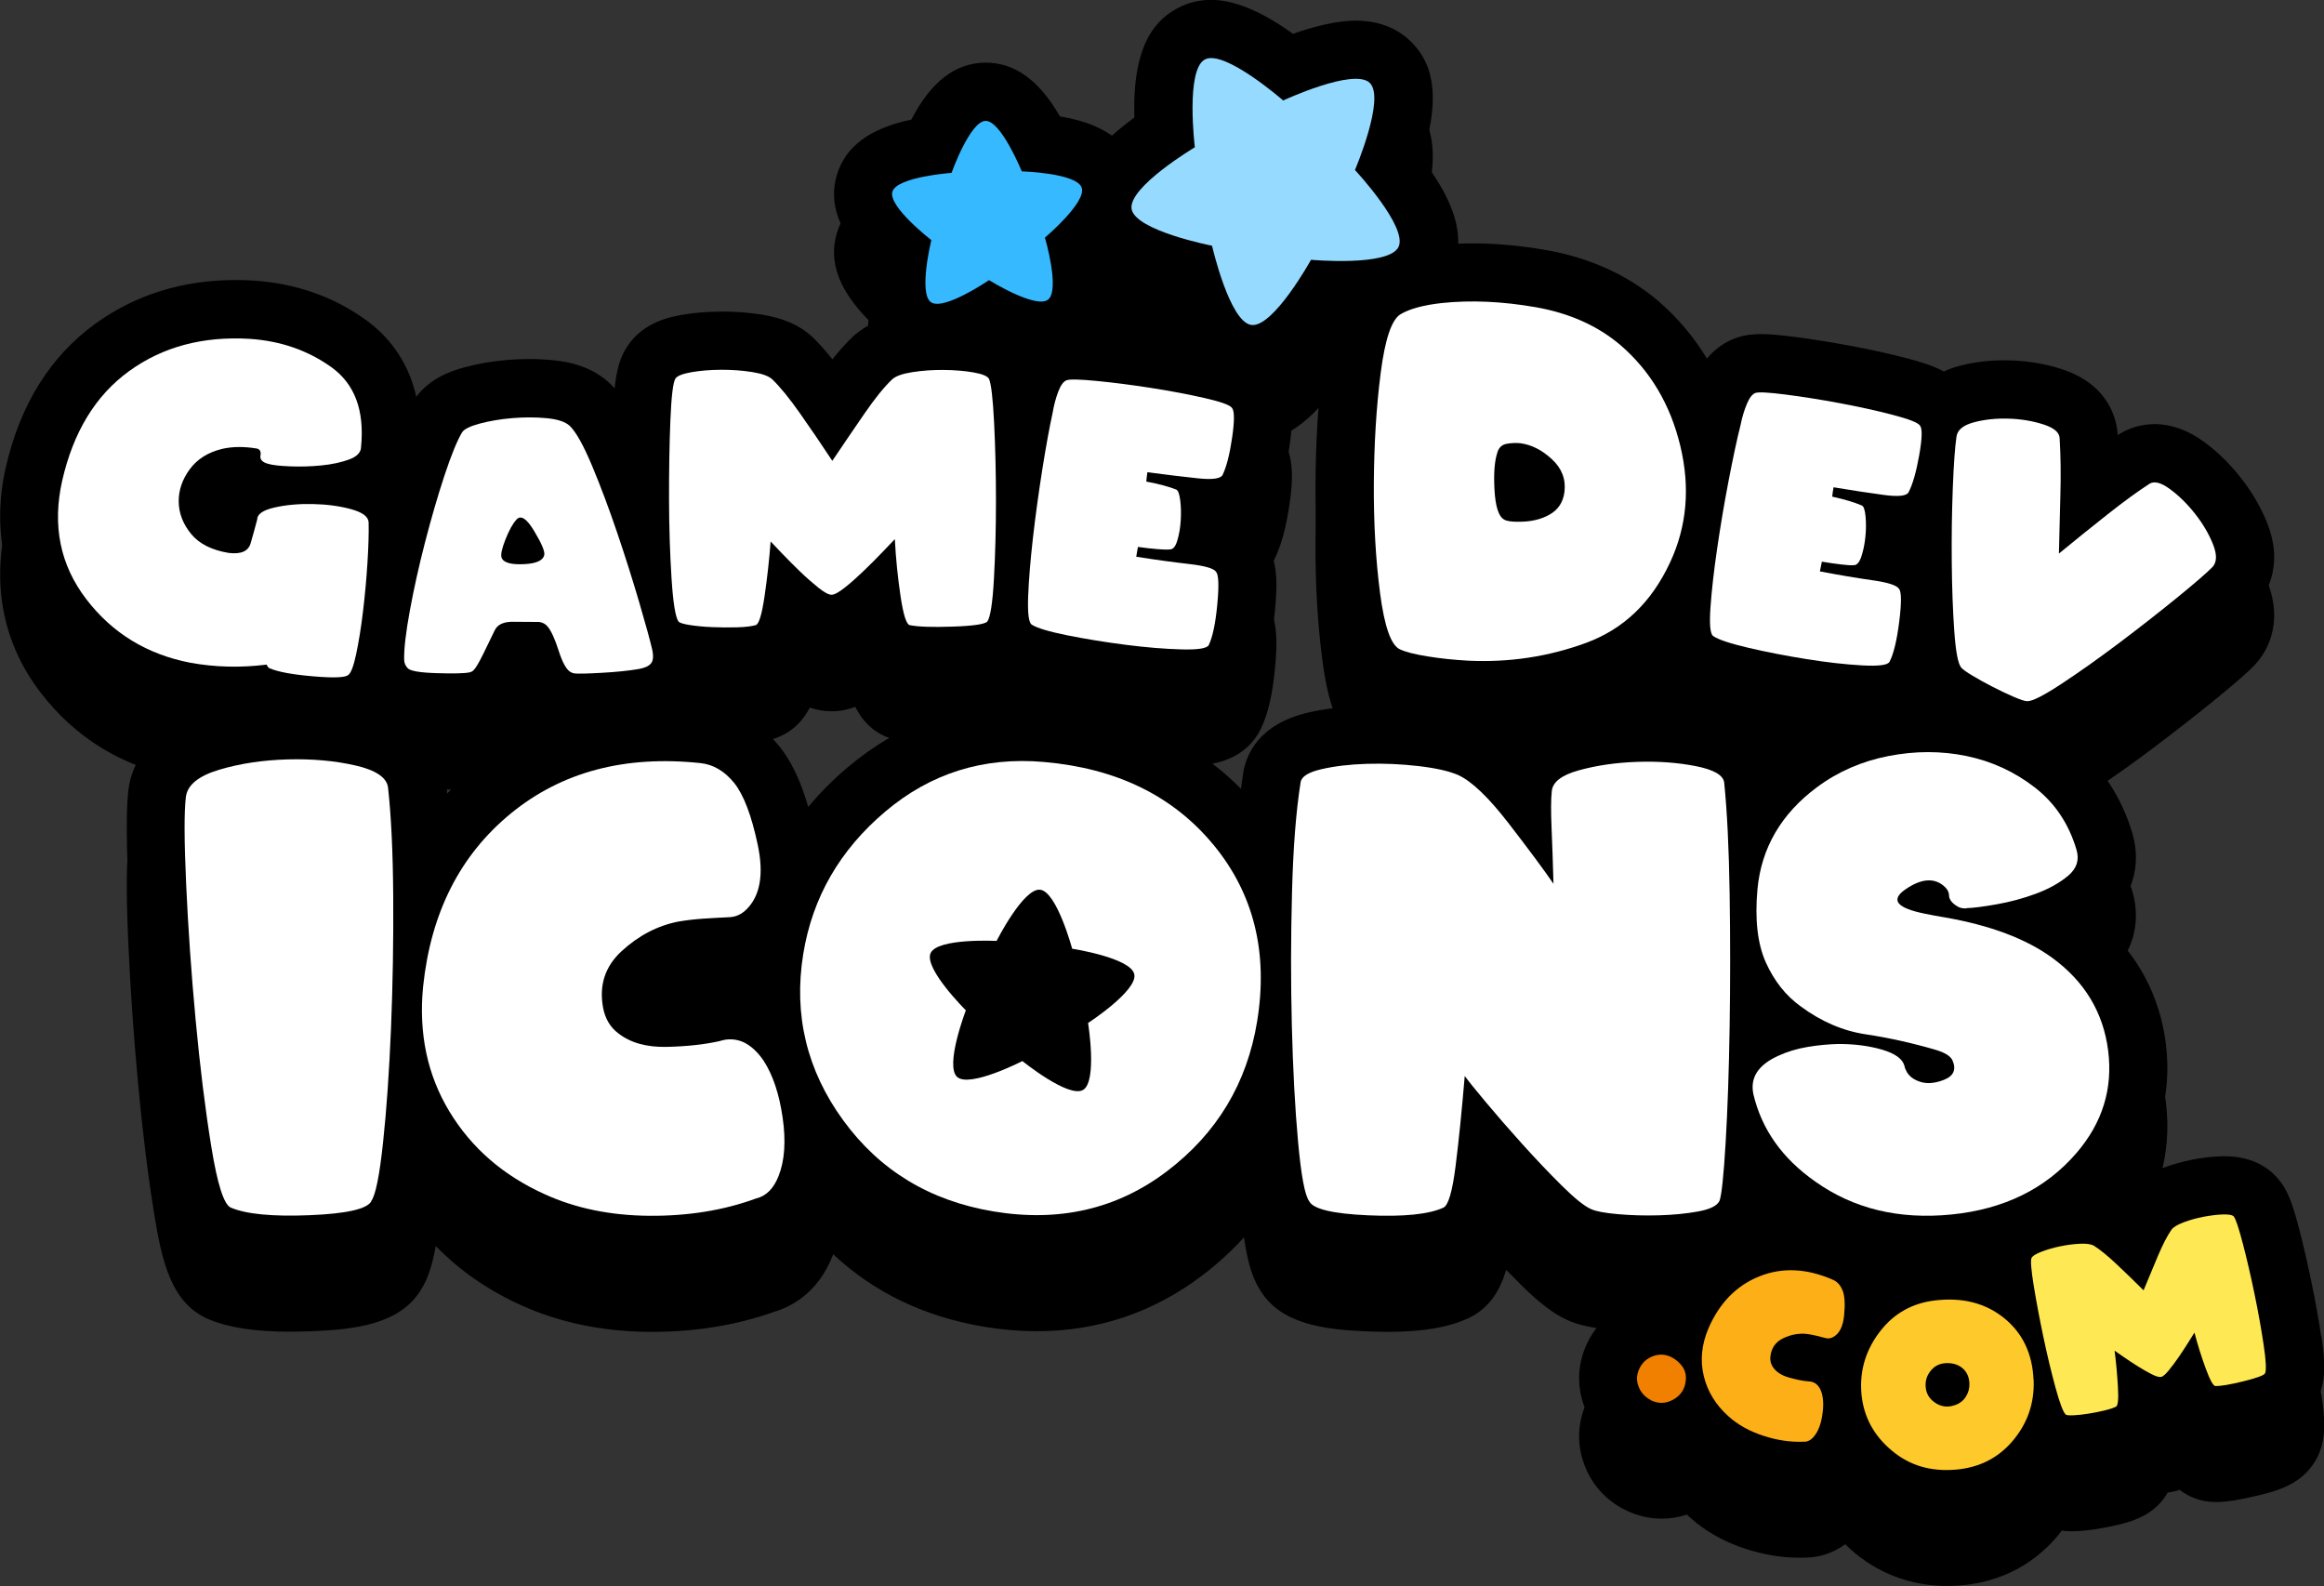
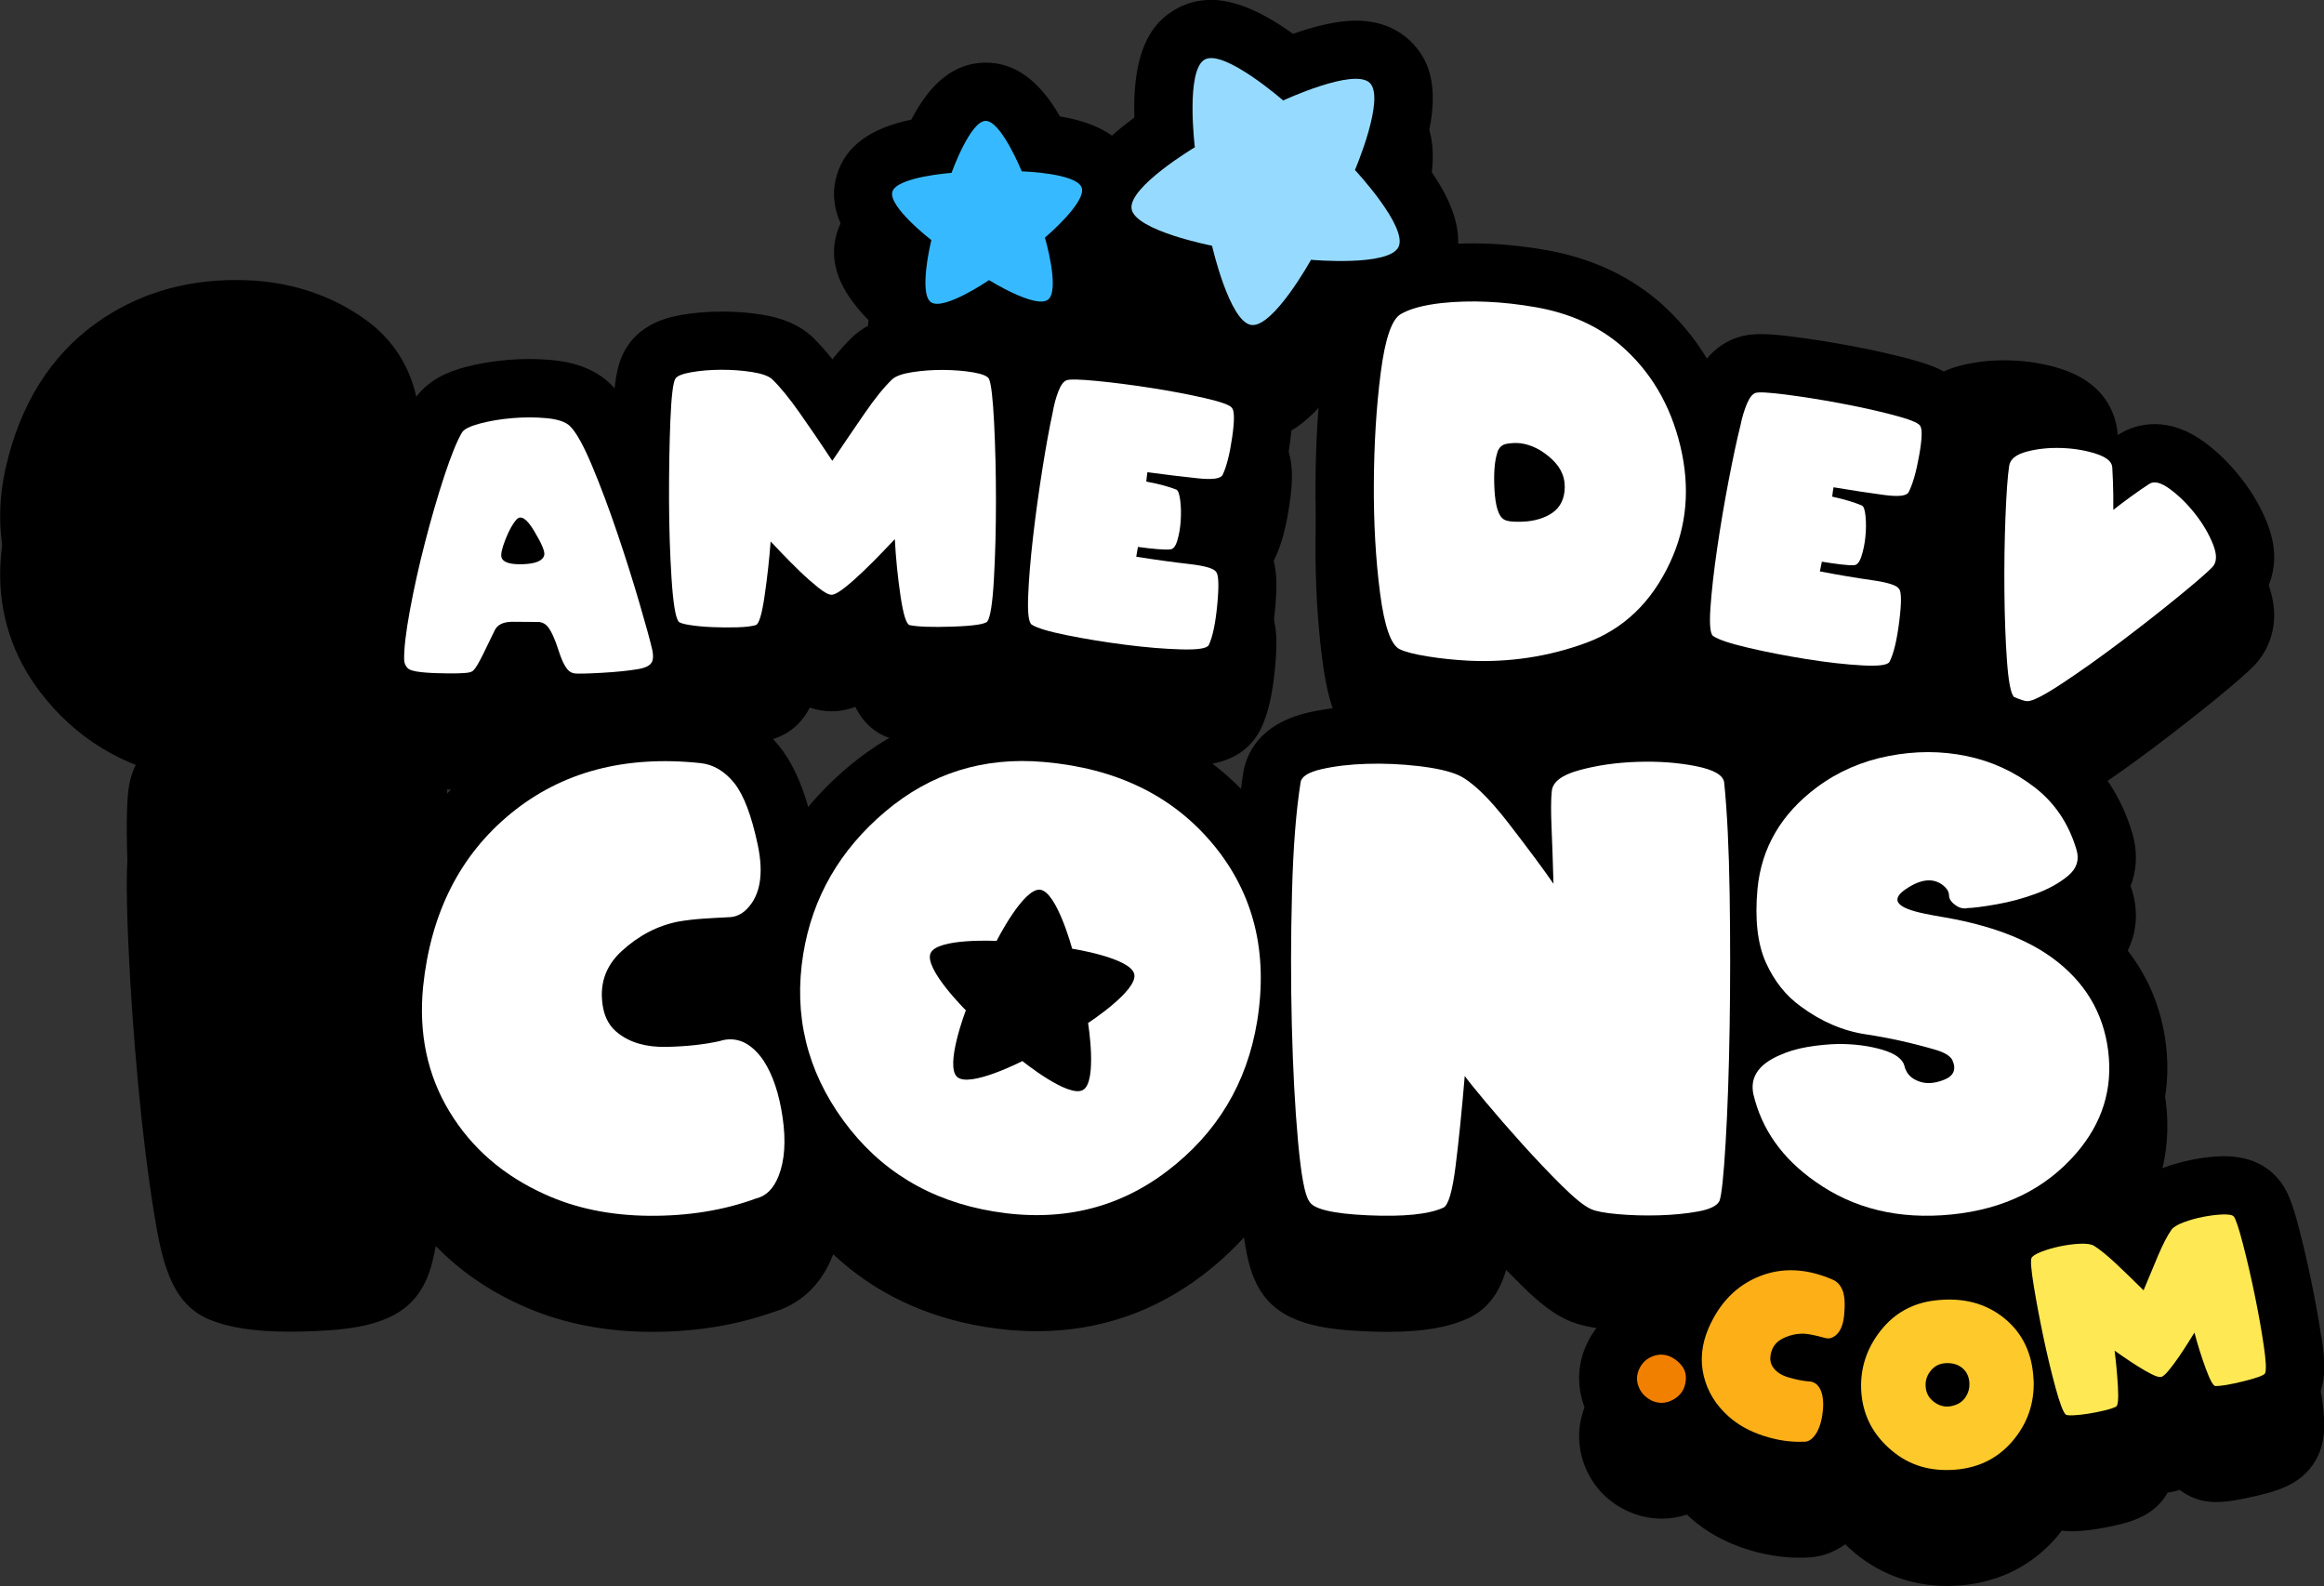
<svg xmlns="http://www.w3.org/2000/svg" id="Layer_2" data-name="Layer 2" viewBox="0 0 399.88 272.92">
  <rect x="0" y="0" width="399.88" height="272.92" fill="#333333" stroke="none" />
  <defs>
    <style>
      .cls-1 {
        fill: #fff;
      }

      .cls-2 {
        fill: #fec92b;
      }

      .cls-3 {
        fill: #37b9ff;
      }

      .cls-4 {
        fill: #f28000;
      }

      .cls-5 {
        fill: #fee854;
      }

      .cls-6 {
        fill: #fdaf18;
      }

      .cls-7 {
        fill: #96dbff;
      }
    </style>
  </defs>
  <g id="Rough">
    <g>
      <path d="M399.4,239.95c-.42-2.87-.98-5.98-1.66-9.26-.67-3.26-1.38-6.34-2.11-9.15-1.11-4.28-1.88-6.29-3.05-7.96-.07-.11-.15-.21-.23-.31-1.5-1.97-4.38-4.33-9.54-4.33-.18,0-.37,0-.58,0-1.57,.05-3.25,.24-4.98,.58-1.75,.34-3.44,.82-5.04,1.41-3.02,1.13-5.23,2.72-6.72,4.83-.31-.18-.62-.35-.94-.51,.09-.11,.19-.21,.29-.32,6.3-7.3,9-16.09,7.82-25.42-1.03-8.13-4.8-15.21-10.98-20.66,.21-.16,.42-.33,.62-.5,4.52-3.8,6.25-9.38,4.61-14.95-1.85-6.25-5.24-11.39-10.06-15.33,1.06-.61,2.18-1.3,3.38-2.1,3.23-2.13,6.73-4.61,10.39-7.37,3.61-2.72,7.06-5.41,10.26-8.01,4.54-3.7,6.11-5.18,6.96-6.06l.07-.07c1.69-1.77,5.29-6.74,2.16-14.55-1.07-2.68-2.6-5.29-4.54-7.75-1.9-2.41-4.01-4.47-6.27-6.12-2.79-2.03-5.66-3.07-8.52-3.07-2.25,0-4.42,.64-6.26,1.82-.03,.02-.07,.04-.1,.06,0-.04-.01-.21-.02-.25-.18-2.46-1.47-8.46-9.69-11.12-2.66-.86-5.57-1.36-8.63-1.47-.42-.02-.84-.02-1.25-.02-2.67,0-5.25,.33-7.67,.97-.94,.25-1.83,.57-2.66,.95-1.89-1.01-4.03-1.66-6.24-2.24-3-.79-6.31-1.52-9.86-2.18-3.5-.65-6.83-1.18-9.91-1.57-2.39-.3-4.12-.44-5.45-.44-1.03,0-2.6,.07-4.3,.67-1.49,.53-3.34,1.56-5,3.54-2.24-3.71-5.04-7.03-8.39-9.92-5.29-4.49-11.78-7.43-19.31-8.75-4.35-.76-8.59-1.15-12.62-1.15-.83,0-1.66,.03-2.48,.06,.12-3.49-1.25-8.19-6.29-14.69,4.01-12.34,.94-17.39-1.93-20.17-1.66-1.61-4.63-3.52-9.37-3.52-3.46,0-7.51,1.1-10.83,2.27-4.38-3.15-9.46-5.84-14.05-5.84-2.07,0-4.01,.47-5.76,1.4-3.53,1.87-7.89,5.87-7.48,18.84-1.48,1.08-2.76,2.12-3.86,3.12-2.23-1.59-5.2-2.69-8.95-3.31-3.56-6.21-7.76-9.25-12.75-9.25-.07,0-.17,0-.24,0-5.09,.11-9.24,3.33-12.58,9.8-7.13,1.49-11.34,4.62-12.81,9.5-1.47,4.88,.31,9.81,5.44,14.99-.46,4.23-.07,7.67,1.16,10.39-1.37,.59-2.76,1.4-3.99,2.59-1.08,1.04-2.2,2.29-3.38,3.77-1.17-1.46-2.27-2.69-3.32-3.72-.04-.04-.08-.08-.13-.12-2.13-2-5-3.26-8.76-3.86-2.16-.34-4.42-.51-6.72-.51h-.24c-2.4,.01-4.68,.2-6.77,.57-1.66,.29-6.71,1.17-9.46,5.58-1.11,1.74-1.71,3.67-2.08,7.05-.24-.27-.49-.53-.75-.78-.05-.05-.11-.1-.16-.15-2.42-2.23-5.62-3.52-9.78-3.92-1.29-.12-2.61-.19-3.94-.19-1.23,0-2.51,.05-3.78,.16-2.62,.22-5.1,.64-7.35,1.25-2.51,.67-6,1.95-8.36,5.08-1.5-6.68-5.33-10.84-8.82-13.32-5.56-3.96-12.01-6.2-19.23-6.67-1.02-.06-2.04-.09-3.04-.09-9.12,0-17.24,2.53-24.14,7.52-7.78,5.63-12.96,13.96-15.42,24.78-2.36,10.54-.31,20.43,5.96,28.62,6.01,7.86,14.08,12.8,24.08,14.72,.27,.05,.54,.08,.81,.13-7.56,3.31-9.37,8.81-9.73,11.96-.24,1.97-.5,5.84-.01,16.65,.34,7.6,.9,15.6,1.66,23.8,.76,8.26,1.7,15.84,2.78,22.51,1.34,8.29,2.97,15.36,9.33,18.09,3.48,1.47,7.95,2.16,14.08,2.16,1.18,0,2.44-.03,3.75-.08,7.16-.29,15.06-1.1,18.72-7.1,1.15-1.78,1.93-4.03,2.57-7.56,4.07,4.2,8.98,7.61,14.68,10.18,6.55,2.98,13.97,4.53,22.03,4.59h.56c7.47,0,14.5-1.15,20.89-3.43,2.97-.86,7.62-3.24,10.15-9.72,.03-.06,.04-.13,.07-.2,7.03,6.58,15.72,10.76,25.96,12.47,3.08,.51,6.14,.77,9.09,.77h0c10.51,0,20.1-3.24,28.49-9.62,2.64-2.01,5.02-4.19,7.15-6.53,.61,4.24,1.4,6.84,2.63,8.84,3.51,6.15,11.27,7.02,18.32,7.33,1.31,.06,2.56,.09,3.74,.09,6,0,10.39-.74,13.83-2.31,.05-.02,.1-.05,.15-.07,3.59-1.72,5.4-4.77,6.44-8.29,.86,.89,1.71,1.75,2.55,2.58,3.17,3.14,5.63,5.01,7.98,6.06,1.94,.88,4.28,1.39,7.81,1.71,1.98,.18,4.05,.27,6.15,.27,.69,0,1.39,0,2.1-.03,.77-.02,1.53-.06,2.28-.11-.91,1.26-1.74,2.62-2.47,4.08-1.48,.03-2.95,.3-4.38,.8-3.48,1.24-6.31,3.73-7.93,6.96-1.78,3.5-2.03,7.45-.68,11.11,1.26,3.44,3.65,6.14,6.92,7.81,.05,.02,.09,.05,.14,.07,2.02,1,4.14,1.5,6.31,1.5,1.48,0,2.93-.24,4.33-.7,.17,.16,.34,.33,.51,.49,2.66,2.4,5.9,4.22,9.62,5.42,3.1,1,6.2,1.51,9.21,1.51,.28,0,.55,0,.83-.01h.08c2.55,0,4.94-.82,6.98-2.3,.26,.25,.52,.51,.79,.75,4.62,4.2,10.42,6.42,16.75,6.42,.35,0,.71,0,1.07-.02,7.07-.27,13.18-3.12,17.65-8.25,.35-.41,.67-.83,1-1.25,.53,.06,1.08,.11,1.64,.11,.27,0,.57,0,.89-.02,1.17-.05,2.4-.19,3.73-.41,1.15-.19,2.3-.42,3.43-.68,1.79-.42,3.21-.92,4.44-1.58,.07-.04,.14-.08,.21-.12,1.84-1.04,3.07-2.4,3.88-3.85,.31-.04,.61-.08,.91-.15,.41-.08,.79-.19,1.17-.31,1.57,1.22,3.61,2.09,6.23,2.09h0c1.82,0,4.03-.35,7.17-1.11,3.21-.78,7.6-1.85,10.03-6.14,.19-.33,.35-.66,.5-1.01,1.23-2.88,1.1-5.83,.45-10.25ZM200.48,60.63c.9,2.77,1.87,5.03,2.88,6.88-1.24-.22-2.5-.44-3.8-.64-3.5-.54-6.84-.97-9.91-1.27,1.22-2.41,1.69-5.42,1.41-9.05,2.23,1.48,5.27,2.88,9.42,4.08Zm-118.89,81.58c-1.66,1.35-3.19,2.8-4.64,4.31-.07-.74-.14-1.46-.22-2.17-.28-2.35-1.37-5.88-5.05-8.73,1.07,.11,2.13,.16,3.16,.19,1.09,.03,2.05,.05,2.88,.05,2.35,0,3.84-.12,5.2-.41,2.36-.53,4.42-1.72,5.99-3.45,.24-.26,.48-.54,.71-.84,.85,1.1,1.9,2.12,3.2,2.93,.41,.26,.83,.48,1.27,.68-4.49,1.83-8.66,4.31-12.5,7.44Zm153.28-10.78c-3.58,.1-6.87,.5-9.77,1.17-8.63,2.01-10.73,7.37-11.2,10.49-.13,.84-.26,1.72-.37,2.63-8.4-8.5-19.49-13.41-33.04-14.58-1.54-.14-3.09-.2-4.6-.2-11.23,0-21.33,3.72-30.02,11.07-2.53,2.13-4.79,4.41-6.8,6.83-1.28-4.46-2.89-7.83-4.98-10.45-4.2-5.14-9.06-6.66-12.43-7.03-.85-.09-1.68-.14-2.52-.2,.1-.11,.21-.21,.31-.32,.59-.66,1.31-1.65,1.89-2.95,.29,.02,.58,.03,.87,.05,1,.04,2,.06,2.98,.06,.66,0,1.32,0,1.97-.03,2.34-.06,4.17-.31,5.76-.79,.07-.02,.14-.04,.21-.07,3.12-1,5.02-3.07,6.22-5.37,1.12,.39,2.38,.64,3.75,.64,1.5,0,2.85-.3,4.06-.76,1.34,2.65,3.57,5.01,7.41,5.77,1.69,.34,3.76,.5,6.51,.5,.98,0,2.07-.02,3.27-.06,3.35-.12,6.3-.33,8.83-1.33,1.97,1.03,4.55,1.82,8.49,2.61,3.39,.68,7,1.27,10.73,1.75,3.82,.49,7.38,.78,10.56,.87,.43,.01,.83,.02,1.22,.02,2.6,0,9.52,0,12.7-6.22,.03-.06,.06-.13,.09-.19,1.21-2.51,1.98-5.8,2.41-10.35,.44-4.59,.59-9-2.16-12.6-.54-.73-1.14-1.36-1.79-1.9,2.06-1.31,3.23-3.02,3.86-4.28,.03-.05,.05-.11,.08-.16,1.13-2.36,1.93-5.32,2.51-9.3,.56-3.82,.92-8.13-1.39-11.77,2.15-.93,4.8-2.77,7.81-6.4-.28,1.42-.5,2.88-.69,4.34-.8,6.24-1.22,13.04-1.26,20.24-.04,7.23,.35,14.03,1.16,20.21,.95,7.33,2.72,14.51,9.14,17.46,.46,.22,.96,.42,1.48,.61-.41,0-.83-.02-1.24-.02-.69,0-1.37,0-2.05,.03Zm48.61-.39c-.69,0-1.38,.01-2.08,.03-4.42,.14-8.6,.75-12.4,1.81-4.13,1.15-6.85,2.95-8.63,4.88-1.85-1.59-3.63-2.76-5.41-3.56-.06-.03-.12-.05-.18-.08-.35-.15-.72-.29-1.09-.43,.51,.01,1.02,.04,1.53,.04,7.26,0,14.37-1.25,21.11-3.73,3.63-1.33,6.89-3.17,9.78-5.5,.73,1.19,1.73,2.29,3.09,3.21,2.04,1.39,4.78,2.4,9.4,3.48,3.37,.78,6.96,1.48,10.67,2.07,1.17,.19,2.31,.35,3.44,.49-2.12,1.05-4.13,2.27-6.03,3.69-.58,.43-1.13,.87-1.67,1.32-1.66-2.73-4.91-5.52-11.24-6.78-3.2-.64-6.65-.96-10.27-.96Z" />
      <path d="M399.4,229.95c-.42-2.87-.98-5.98-1.66-9.26-.67-3.26-1.38-6.34-2.11-9.15-1.11-4.28-1.88-6.29-3.05-7.96-.07-.11-.15-.21-.23-.31-1.5-1.97-4.38-4.33-9.54-4.33-.18,0-.37,0-.58,0-1.57,.05-3.25,.24-4.98,.58-1.75,.34-3.44,.82-5.04,1.41-3.02,1.13-5.23,2.72-6.72,4.83-.31-.18-.62-.35-.94-.51,.09-.11,.19-.21,.29-.32,6.3-7.3,9-16.09,7.82-25.42-1.03-8.13-4.8-15.21-10.98-20.66,.21-.16,.42-.33,.62-.5,4.52-3.8,6.25-9.38,4.61-14.95-1.85-6.25-5.24-11.39-10.06-15.33,1.06-.61,2.18-1.3,3.38-2.1,3.23-2.13,6.73-4.61,10.39-7.37,3.61-2.72,7.06-5.41,10.26-8.01,4.54-3.7,6.11-5.18,6.96-6.06l.07-.07c1.69-1.77,5.29-6.74,2.16-14.55-1.07-2.68-2.6-5.29-4.54-7.75-1.9-2.41-4.01-4.47-6.27-6.12-2.79-2.03-5.66-3.07-8.52-3.07-2.25,0-4.42,.64-6.26,1.82-.03,.02-.07,.04-.1,.06,0-.04-.01-.21-.02-.25-.18-2.46-1.47-8.46-9.69-11.12-2.66-.86-5.57-1.36-8.63-1.47-.42-.02-.84-.02-1.25-.02-2.67,0-5.25,.33-7.67,.97-.94,.25-1.83,.57-2.66,.95-1.89-1.01-4.03-1.66-6.24-2.24-3-.79-6.31-1.52-9.86-2.18-3.5-.65-6.83-1.18-9.91-1.57-2.39-.3-4.12-.44-5.45-.44-1.03,0-2.6,.07-4.3,.67-1.49,.53-3.34,1.56-5,3.54-2.24-3.71-5.04-7.03-8.39-9.92-5.29-4.49-11.78-7.43-19.31-8.75-4.35-.76-8.59-1.15-12.62-1.15-.83,0-1.66,.03-2.48,.06,.12-3.49-1.25-8.19-6.29-14.69,4.01-12.34,.94-17.39-1.93-20.17-1.66-1.61-4.63-3.52-9.37-3.52-3.46,0-7.51,1.1-10.83,2.27-4.38-3.15-9.46-5.84-14.05-5.84-2.07,0-4.01,.47-5.76,1.4-3.53,1.87-7.89,5.87-7.48,18.84-1.48,1.08-2.76,2.12-3.86,3.12-2.23-1.59-5.2-2.69-8.95-3.31-3.56-6.21-7.76-9.25-12.75-9.25-.07,0-.17,0-.24,0-5.09,.11-9.24,3.33-12.58,9.8-7.13,1.49-11.34,4.62-12.81,9.5-1.47,4.88,.31,9.81,5.44,14.99-.46,4.23-.07,7.67,1.16,10.39-1.37,.59-2.76,1.4-3.99,2.59-1.08,1.04-2.2,2.29-3.38,3.77-1.17-1.46-2.27-2.69-3.32-3.72-.04-.04-.08-.08-.13-.12-2.13-2-5-3.26-8.76-3.86-2.16-.34-4.42-.51-6.72-.51h-.24c-2.4,.01-4.68,.2-6.77,.57-1.66,.29-6.71,1.17-9.46,5.58-1.11,1.74-1.71,3.67-2.08,7.05-.24-.27-.49-.53-.75-.78-.05-.05-.11-.1-.16-.15-2.42-2.23-5.62-3.52-9.78-3.92-1.29-.12-2.61-.19-3.94-.19-1.23,0-2.51,.05-3.78,.16-2.62,.22-5.1,.64-7.35,1.25-2.51,.67-6,1.95-8.36,5.08-1.5-6.68-5.33-10.84-8.82-13.32-5.56-3.96-12.01-6.2-19.23-6.67-1.02-.06-2.04-.09-3.04-.09-9.12,0-17.24,2.53-24.14,7.52-7.78,5.63-12.96,13.96-15.42,24.78-2.36,10.54-.31,20.43,5.96,28.62,6.01,7.86,14.08,12.8,24.08,14.72,.27,.05,.54,.08,.81,.13-7.56,3.31-9.37,8.81-9.73,11.96-.24,1.97-.5,5.84-.01,16.65,.34,7.6,.9,15.6,1.66,23.8,.76,8.26,1.7,15.84,2.78,22.51,1.34,8.29,2.97,15.36,9.33,18.09,3.48,1.47,7.95,2.16,14.08,2.16,1.18,0,2.44-.03,3.75-.08,7.16-.29,15.06-1.1,18.72-7.1,1.15-1.78,1.93-4.03,2.57-7.56,4.07,4.2,8.98,7.61,14.68,10.18,6.55,2.98,13.97,4.53,22.03,4.59h.56c7.47,0,14.5-1.15,20.89-3.43,2.97-.86,7.62-3.24,10.15-9.72,.03-.06,.04-.13,.07-.2,7.03,6.58,15.72,10.76,25.96,12.47,3.08,.51,6.14,.77,9.09,.77h0c10.51,0,20.1-3.24,28.49-9.62,2.64-2.01,5.02-4.19,7.15-6.53,.61,4.24,1.4,6.84,2.63,8.84,3.51,6.15,11.27,7.02,18.32,7.33,1.31,.06,2.56,.09,3.74,.09,6,0,10.39-.74,13.83-2.31,.05-.02,.1-.05,.15-.07,3.59-1.72,5.4-4.77,6.44-8.29,.86,.89,1.71,1.75,2.55,2.58,3.17,3.14,5.63,5.01,7.98,6.06,1.94,.88,4.28,1.39,7.81,1.71,1.98,.18,4.05,.27,6.15,.27,.69,0,1.39,0,2.1-.03,.77-.02,1.53-.06,2.28-.11-.91,1.26-1.74,2.62-2.47,4.08-1.48,.03-2.95,.3-4.38,.8-3.48,1.24-6.31,3.73-7.93,6.96-1.78,3.5-2.03,7.45-.68,11.11,1.26,3.44,3.65,6.14,6.92,7.81,.05,.02,.09,.05,.14,.07,2.02,1,4.14,1.5,6.31,1.5,1.48,0,2.93-.24,4.33-.7,.17,.16,.34,.33,.51,.49,2.66,2.4,5.9,4.22,9.62,5.42,3.1,1,6.2,1.51,9.21,1.51,.28,0,.55,0,.83-.01h.08c2.55,0,4.94-.82,6.98-2.3,.26,.25,.52,.51,.79,.75,4.62,4.2,10.42,6.42,16.75,6.42,.35,0,.71,0,1.07-.02,7.07-.27,13.18-3.12,17.65-8.25,.35-.41,.67-.83,1-1.25,.53,.06,1.08,.11,1.64,.11,.27,0,.57,0,.89-.02,1.17-.05,2.4-.19,3.73-.41,1.15-.19,2.3-.42,3.43-.68,1.79-.42,3.21-.92,4.44-1.58,.07-.04,.14-.08,.21-.12,1.84-1.04,3.07-2.4,3.88-3.85,.31-.04,.61-.08,.91-.15,.41-.08,.79-.19,1.17-.31,1.57,1.22,3.61,2.09,6.23,2.09h0c1.82,0,4.03-.35,7.17-1.11,3.21-.78,7.6-1.85,10.03-6.14,.19-.33,.35-.66,.5-1.01,1.23-2.88,1.1-5.83,.45-10.25ZM200.48,50.63c.9,2.77,1.87,5.03,2.88,6.88-1.24-.22-2.5-.44-3.8-.64-3.5-.54-6.84-.97-9.91-1.27,1.22-2.41,1.69-5.42,1.41-9.05,2.23,1.48,5.27,2.88,9.42,4.08Zm-118.89,81.58c-1.66,1.35-3.19,2.8-4.64,4.31-.07-.74-.14-1.46-.22-2.17-.28-2.35-1.37-5.88-5.05-8.73,1.07,.11,2.13,.16,3.16,.19,1.09,.03,2.05,.05,2.88,.05,2.35,0,3.84-.12,5.2-.41,2.36-.53,4.42-1.72,5.99-3.45,.24-.26,.48-.54,.71-.84,.85,1.1,1.9,2.12,3.2,2.93,.41,.26,.83,.48,1.27,.68-4.49,1.83-8.66,4.31-12.5,7.44Zm153.28-10.78c-3.58,.1-6.87,.5-9.77,1.17-8.63,2.01-10.73,7.37-11.2,10.49-.13,.84-.26,1.72-.37,2.63-8.4-8.5-19.49-13.41-33.04-14.58-1.54-.14-3.09-.2-4.6-.2-11.23,0-21.33,3.72-30.02,11.07-2.53,2.13-4.79,4.41-6.8,6.83-1.28-4.46-2.89-7.83-4.98-10.45-4.2-5.14-9.06-6.66-12.43-7.03-.85-.09-1.68-.14-2.52-.2,.1-.11,.21-.21,.31-.32,.59-.66,1.31-1.65,1.89-2.95,.29,.02,.58,.03,.87,.05,1,.04,2,.06,2.98,.06,.66,0,1.32,0,1.97-.03,2.34-.06,4.17-.31,5.76-.79,.07-.02,.14-.04,.21-.07,3.12-1,5.02-3.07,6.22-5.37,1.12,.39,2.38,.64,3.75,.64,1.5,0,2.85-.3,4.06-.76,1.34,2.65,3.57,5.01,7.41,5.77,1.69,.34,3.76,.5,6.51,.5,.98,0,2.07-.02,3.27-.06,3.35-.12,6.3-.33,8.83-1.33,1.97,1.03,4.55,1.82,8.49,2.61,3.39,.68,7,1.27,10.73,1.75,3.82,.49,7.38,.78,10.56,.87,.43,.01,.83,.02,1.22,.02,2.6,0,9.52,0,12.7-6.22,.03-.06,.06-.13,.09-.19,1.21-2.51,1.98-5.8,2.41-10.35,.44-4.59,.59-9-2.16-12.6-.54-.73-1.14-1.36-1.79-1.9,2.06-1.31,3.23-3.02,3.86-4.28,.03-.05,.05-.11,.08-.16,1.13-2.36,1.93-5.32,2.51-9.3,.56-3.82,.92-8.13-1.39-11.77,2.15-.93,4.8-2.77,7.81-6.4-.28,1.42-.5,2.88-.69,4.34-.8,6.24-1.22,13.04-1.26,20.24-.04,7.23,.35,14.03,1.16,20.21,.95,7.33,2.72,14.51,9.14,17.46,.46,.22,.96,.42,1.48,.61-.41,0-.83-.02-1.24-.02-.69,0-1.37,0-2.05,.03Zm48.61-.39c-.69,0-1.38,.01-2.08,.03-4.42,.14-8.6,.75-12.4,1.81-4.13,1.15-6.85,2.95-8.63,4.88-1.85-1.59-3.63-2.76-5.41-3.56-.06-.03-.12-.05-.18-.08-.35-.15-.72-.29-1.09-.43,.51,.01,1.02,.04,1.53,.04,7.26,0,14.37-1.25,21.11-3.73,3.63-1.33,6.89-3.17,9.78-5.5,.73,1.19,1.73,2.29,3.09,3.21,2.04,1.39,4.78,2.4,9.4,3.48,3.37,.78,6.96,1.48,10.67,2.07,1.17,.19,2.31,.35,3.44,.49-2.12,1.05-4.13,2.27-6.03,3.69-.58,.43-1.13,.87-1.67,1.32-1.66-2.73-4.91-5.52-11.24-6.78-3.2-.64-6.65-.96-10.27-.96Z" />
      <g>
        <g>
-           <path class="cls-1" d="M44.25,77.18c-2.21-.37-4.2-.36-5.98,.04-2.47,.59-4.34,1.77-5.63,3.53s-1.92,3.63-1.89,5.6,.74,3.81,2.13,5.51,3.55,2.79,6.46,3.27c2.12,.26,3.38-.28,3.78-1.64s.77-2.72,1.13-4.09c0-.94,1-1.63,2.98-2.08s4.16-.65,6.55-.6,4.58,.33,6.58,.87,3.03,1.3,3.07,2.29c.04,1.86-.03,4.21-.21,7.05s-.44,5.62-.77,8.36-.72,5.14-1.16,7.22-.89,3.28-1.35,3.6c-.45,.47-2.44,.56-5.99,.26s-6.03-.75-7.48-1.36c-.22-.05-.42-.27-.59-.66-4.52,.56-8.89,.45-13.11-.32-7.46-1.43-13.44-5.08-17.93-10.95s-5.87-12.66-4.14-20.36c1.91-8.4,5.75-14.69,11.52-18.87s12.68-6.03,20.72-5.55c5.31,.35,9.98,1.96,14.03,4.84s5.77,7.45,5.16,13.72c0,.96-.7,1.7-2.07,2.2s-2.96,.84-4.77,1.02-3.6,.23-5.35,.16-3-.21-3.74-.42c-1.03-.26-1.5-.74-1.38-1.42s-.08-1.09-.59-1.22Z" />
          <path class="cls-1" d="M70.12,114.93c-.37-.39-.56-.86-.58-1.42-.04-1.87,.29-4.69,.98-8.45s1.56-7.68,2.61-11.74,2.15-7.87,3.32-11.42,2.19-6.05,3.05-7.5c.35-.56,1.37-1.07,3.05-1.52s3.56-.77,5.6-.94,4.02-.17,5.91,.01,3.21,.62,3.97,1.32c1.08,1.04,2.36,3.33,3.84,6.86s2.92,7.38,4.33,11.54,2.67,8.15,3.79,11.97,1.86,6.52,2.23,8.11c.25,1.16,.17,1.96-.23,2.42s-1.11,.77-2.11,.94c-1.7,.29-3.81,.51-6.33,.65s-4.1,.18-4.73,.1c-.25-.04-.48-.13-.69-.26-.69-.42-1.37-1.65-2.01-3.66s-1.28-3.4-1.9-4.15c-.37-.44-.85-.7-1.45-.78l-4.75-.03c-1.49,.04-2.45,.53-2.9,1.48-.58,1.22-1.24,2.57-1.97,4.05s-1.27,2.4-1.62,2.75c-.17,.21-.43,.36-.78,.43-.79,.17-2.66,.22-5.6,.13s-4.62-.38-5.02-.88Zm18.76-25.54c-.64,.68-1.27,1.81-1.9,3.4s-.85,2.64-.68,3.14c.29,.85,1.54,1.23,3.75,1.14s3.41-.62,3.6-1.61c.12-.6-.46-1.96-1.74-4.1s-2.29-2.79-3.04-1.98Z" />
          <path class="cls-1" d="M143.21,79.29c1.91-2.84,3.76-5.55,5.54-8.14s3.36-4.54,4.73-5.85c.6-.58,1.77-1,3.5-1.27s3.55-.4,5.43-.38,3.59,.16,5.12,.43,2.42,.65,2.65,1.13c.37,.85,.66,3.35,.87,7.51s.32,8.65,.32,13.48-.12,9.3-.35,13.42c-.23,4.12-.61,6.56-1.13,7.31-.41,.46-2.37,.76-5.91,.88s-6.01,.04-7.44-.25c-.58-.12-1.11-1.79-1.59-5.01s-.81-6.49-.98-9.79c-.39,.41-1.08,1.13-2.07,2.17s-2.06,2.11-3.2,3.21-2.23,2.08-3.29,2.92-1.83,1.27-2.33,1.27-1.26-.41-2.27-1.22-2.07-1.74-3.16-2.79-2.11-2.08-3.07-3.08-1.62-1.7-1.98-2.08c-.23,3.09-.58,6.22-1.04,9.38s-.97,4.84-1.51,5.01c-.71,.21-1.78,.34-3.18,.38s-2.84,.03-4.29-.03-2.75-.18-3.89-.36-1.8-.39-1.95-.62c-.52-.73-.92-3.2-1.19-7.41s-.42-8.75-.43-13.62,.06-9.39,.23-13.55c.17-4.16,.46-6.56,.87-7.2,.29-.46,1.21-.83,2.75-1.1s3.24-.41,5.1-.42,3.63,.12,5.34,.39,2.87,.69,3.49,1.27c1.35,1.31,2.94,3.26,4.76,5.85s3.67,5.3,5.54,8.14Z" />
          <path class="cls-1" d="M195.53,95.79c3.34,.53,6.36,.94,9.07,1.25s4.26,.75,4.65,1.35c.44,.51,.51,2.39,.2,5.64-.31,3.26-.8,5.57-1.46,6.95-.29,.58-1.87,.83-4.74,.75s-6.05-.34-9.56-.79-6.85-.99-10.03-1.63-5.22-1.25-6.12-1.83c-.53-.33-.74-1.94-.63-4.85,.11-2.91,.39-6.29,.83-10.14s.98-7.76,1.61-11.74,1.22-7.2,1.76-9.67c.23-1.37,.56-2.6,.98-3.7s.89-1.74,1.42-1.95,2.24-.17,5.15,.11,6.03,.68,9.37,1.2,6.41,1.1,9.22,1.74,4.39,1.21,4.73,1.7c.44,.51,.45,2.21,.03,5.1-.42,2.89-.97,5.04-1.64,6.43-.33,.65-1.73,.85-4.23,.59s-5.39-.61-8.71-1.05c-.04,.23-.07,.5-.11,.8s-.06,.58-.08,.81c2.14,.4,3.87,.86,5.17,1.38,.31,.15,.53,.77,.67,1.86s.16,2.26,.08,3.51-.28,2.38-.59,3.41-.74,1.53-1.29,1.51c-.4,.05-1.11,.03-2.12-.05s-2.13-.21-3.36-.38l-.15,.86-.14,.83Z" />
        </g>
        <g>
          <path class="cls-1" d="M287.37,96.75c-3.19,6.88-8.02,11.5-14.49,13.87-6.47,2.37-13.23,3.39-20.27,3.05-2.4-.13-4.71-.37-6.94-.73s-3.82-.76-4.79-1.22c-1.53-.69-2.67-3.92-3.42-9.68s-1.11-12.05-1.07-18.87,.43-13.16,1.18-19.01,1.9-9.23,3.46-10.12c1.55-.91,3.9-1.55,7.04-1.9,5.02-.53,10.42-.29,16.2,.72,5.78,1.02,10.64,3.19,14.57,6.53,5.15,4.45,8.58,10.23,10.29,17.36s1.13,13.79-1.75,19.98Zm-29.71-18.93c-.5,1.45-.67,3.61-.51,6.46s.7,4.55,1.62,5.09c.42,.28,1.27,.42,2.55,.4,2.09,.01,3.86-.4,5.34-1.25s2.32-2.15,2.53-3.91c.26-2.16-.46-4.03-2.17-5.61s-3.51-2.49-5.43-2.74c-.77-.08-1.56-.04-2.35,.1s-1.32,.63-1.59,1.45Z" />
          <path class="cls-1" d="M313.13,98.31c3.32,.63,6.33,1.14,9.03,1.52s4.23,.88,4.6,1.49c.43,.52,.44,2.4,.03,5.65-.41,3.25-.97,5.55-1.67,6.9-.31,.57-1.9,.77-4.76,.61s-6.04-.52-9.53-1.08-6.82-1.2-9.98-1.94-5.18-1.41-6.06-2.02c-.52-.34-.68-1.96-.48-4.87s.58-6.27,1.14-10.11,1.21-7.73,1.97-11.68,1.44-7.16,2.06-9.61c.27-1.36,.64-2.58,1.09-3.66s.95-1.71,1.48-1.9,2.25-.1,5.14,.27,6.01,.86,9.33,1.48,6.37,1.29,9.16,2.02,4.35,1.34,4.68,1.84c.43,.52,.38,2.22-.13,5.1s-1.12,5.01-1.83,6.38c-.35,.64-1.76,.79-4.24,.46s-5.37-.77-8.67-1.32c-.05,.23-.09,.49-.13,.8s-.08,.58-.1,.81c2.13,.47,3.84,.98,5.13,1.54,.3,.16,.51,.79,.61,1.88s.1,2.26-.03,3.51-.36,2.37-.7,3.39-.79,1.51-1.33,1.47c-.4,.04-1.11,0-2.12-.12s-2.13-.28-3.34-.48l-.17,.85-.17,.82Z" />
-           <path class="cls-1" d="M354.26,95.25c2.76-2.27,5.56-4.53,8.4-6.77s5.23-3.98,7.19-5.24c.81-.52,1.98-.22,3.51,.9s2.97,2.53,4.32,4.24,2.38,3.46,3.1,5.26,.68,3.11-.11,3.94c-.96,.98-3,2.75-6.11,5.28s-6.43,5.13-9.95,7.78-6.81,4.98-9.89,7.01-5.05,3.03-5.92,2.99c-.39,0-1.15-.25-2.29-.74s-2.33-1.06-3.6-1.71-2.43-1.29-3.5-1.93-1.72-1.11-1.96-1.41c-.55-.67-.94-2.78-1.19-6.33s-.39-7.5-.43-11.86,.02-8.59,.18-12.7,.37-7.06,.64-8.86c.17-1.15,1.18-1.96,3.03-2.45s3.84-.69,5.99-.62,4.12,.41,5.92,.99,2.73,1.35,2.8,2.32c.19,3.15,.23,6.44,.13,9.87s-.18,6.77-.25,10.03Z" />
+           <path class="cls-1" d="M354.26,95.25c2.76-2.27,5.56-4.53,8.4-6.77s5.23-3.98,7.19-5.24c.81-.52,1.98-.22,3.51,.9s2.97,2.53,4.32,4.24,2.38,3.46,3.1,5.26,.68,3.11-.11,3.94c-.96,.98-3,2.75-6.11,5.28s-6.43,5.13-9.95,7.78-6.81,4.98-9.89,7.01-5.05,3.03-5.92,2.99c-.39,0-1.15-.25-2.29-.74c-.55-.67-.94-2.78-1.19-6.33s-.39-7.5-.43-11.86,.02-8.59,.18-12.7,.37-7.06,.64-8.86c.17-1.15,1.18-1.96,3.03-2.45s3.84-.69,5.99-.62,4.12,.41,5.92,.99,2.73,1.35,2.8,2.32c.19,3.15,.23,6.44,.13,9.87s-.18,6.77-.25,10.03Z" />
        </g>
        <g>
-           <path class="cls-1" d="M63.9,206.66c-.71,1.36-4.26,2.16-10.64,2.42s-10.89-.18-13.54-1.3c-1.19-.51-2.31-4-3.36-10.48s-1.95-13.76-2.7-21.83c-.75-8.07-1.29-15.85-1.63-23.33-.34-7.48-.36-12.48-.05-14.99,.24-2.07,2.15-3.64,5.72-4.71,3.58-1.07,7.5-1.66,11.75-1.78s8.16,.23,11.7,1.04,5.42,2.09,5.62,3.82c.54,4.89,.84,11.14,.89,18.78s-.08,15.16-.38,22.59c-.31,7.43-.76,13.99-1.37,19.69s-1.29,9.06-2.04,10.08Z" />
          <path class="cls-1" d="M125.42,157.81c-1.49,.07-2.98,.15-4.45,.25s-2.91,.27-4.3,.51c-3.56,.71-6.79,2.4-9.69,5.06-2.9,2.66-3.96,5.96-3.18,9.9,.37,1.8,1.22,3.21,2.54,4.22,2.1,1.66,4.9,2.45,8.4,2.37s6.51-.42,9.06-.99c1.42-.47,2.82-.41,4.17,.2,1.26,.61,2.39,1.66,3.41,3.15,1.59,2.44,2.69,5.7,3.28,9.77,.59,4.07,.36,7.43-.69,10.08-.85,2.17-2.14,3.46-3.87,3.87-5.56,2.04-11.69,3.03-18.37,2.98-6.68-.05-12.67-1.28-17.96-3.69-7.16-3.22-12.64-7.97-16.44-14.25-3.8-6.28-5.31-13.43-4.53-21.47,1.32-12.72,6.36-22.66,15.11-29.82,8.75-7.16,19.64-10.04,32.67-8.65,2.17,.24,4.09,1.37,5.75,3.41,1.63,2.04,2.98,5.58,4.05,10.64,1.07,5.05,.43,8.75-1.91,11.09-.88,.88-1.9,1.34-3.05,1.37Z" />
          <path class="cls-1" d="M295.84,206.66c-.41,.81-1.63,1.41-3.66,1.78s-4.28,.59-6.74,.66c-2.46,.07-4.82,0-7.07-.2s-3.79-.49-4.61-.87c-1.15-.51-2.83-1.86-5.04-4.05s-4.46-4.56-6.77-7.12-4.41-4.98-6.31-7.25c-1.9-2.27-3.1-3.77-3.61-4.48-.51,6.04-1.03,11.22-1.58,15.55s-1.24,6.69-2.09,7.1c-2.51,1.15-6.83,1.59-12.95,1.32-6.12-.27-9.51-1.09-10.15-2.44-.75-1.02-1.38-4.43-1.91-10.23s-.88-12.47-1.07-20c-.19-7.53-.18-15.16,.03-22.9,.2-7.73,.7-14.04,1.48-18.93,.14-.98,1.33-1.74,3.59-2.26s4.85-.83,7.79-.92,5.89,.04,8.85,.38,5.25,.85,6.84,1.53c2.34,1.05,5.27,3.85,8.78,8.4s6.06,7.99,7.66,10.33c-.1-3.63-.21-6.84-.33-9.64s-.11-4.86,.03-6.18c.07-1.63,1.63-2.87,4.68-3.71s6.4-1.33,10.05-1.45c3.65-.12,7.01,.13,10.08,.74,3.07,.61,4.69,1.54,4.86,2.8,.51,4.99,.82,11.36,.94,19.13,.12,7.77,.12,15.42,0,22.95-.12,7.53-.35,14.17-.69,19.92s-.7,9.1-1.07,10.05Z" />
          <path class="cls-1" d="M338.38,156.28c-.71,.07-1.36-.12-1.93-.56-.71-.51-1.08-1.07-1.09-1.68s-.36-1.19-1.04-1.73c-1.7-1.32-3.85-1.09-6.46,.71s-1.53,3.19,3.26,4.17c.51,.1,1.07,.21,1.68,.33s1.24,.23,1.88,.33c7.8,1.36,13.96,3.68,18.47,6.97,5.56,4.07,8.76,9.39,9.59,15.95s-.99,12.44-5.47,17.63c-5.29,6.14-12.46,9.66-21.5,10.56-9.04,.9-16.85-.99-23.43-5.67-5.67-3.97-9.21-8.97-10.64-15.01-.61-2.85,.81-5.05,4.27-6.62,1.53-.71,3.21-1.22,5.06-1.53s3.62-.47,5.32-.51c2.78,0,5.29,.33,7.53,.99s3.51,1.6,3.82,2.82c.03,.24,.12,.47,.25,.71,.37,.85,1.09,1.48,2.14,1.88,1.26,.51,2.72,.43,4.4-.23s2.16-1.79,1.45-3.38c-.37-.75-1.39-1.36-3.05-1.83-3.97-1.15-7.92-2.03-11.86-2.62s-7.67-2.2-11.2-4.81c-2.54-1.83-4.54-4.34-5.98-7.53s-1.93-7.41-1.45-12.67c.68-7.09,4.09-12.93,10.23-17.5,3.6-2.68,7.7-4.47,12.31-5.37s9.09-.9,13.43,0,8.25,2.7,11.73,5.39,5.88,6.28,7.2,10.76c.51,1.73,.03,3.21-1.45,4.45s-3.32,2.26-5.52,3.08-4.46,1.42-6.77,1.83-4.04,.63-5.19,.66Z" />
          <path class="cls-1" d="M208.78,145.34c-6.94-8.41-16.67-13.16-29.17-14.24-10.37-.91-19.47,1.93-27.29,8.54-7.82,6.61-12.53,14.77-14.11,24.5-1.69,10.47,.61,20.02,6.89,28.63,6.28,8.62,14.9,13.84,25.85,15.66,11.35,1.89,21.31-.42,29.88-6.94,8.57-6.52,13.73-15.1,15.48-25.75,1.93-11.86-.58-22-7.53-30.41Zm-21.56,30.67s1.63,10.07-.87,11.52c-2.5,1.45-10.43-4.97-10.43-4.97,0,0-9.08,4.66-11.23,2.73-2.15-1.93,1.5-11.46,1.5-11.46,0,0-7.24-7.19-6.07-9.83,1.17-2.64,11.36-2.11,11.36-2.11,0,0,4.6-9.11,7.48-8.81,2.87,.3,5.52,10.15,5.52,10.15,0,0,10.09,1.56,10.69,4.39,.61,2.82-7.95,8.39-7.95,8.39Z" />
        </g>
        <g>
          <path class="cls-4" d="M284.02,240.87c-1.01-.52-1.71-1.31-2.1-2.36s-.32-2.1,.21-3.13c.5-1,1.29-1.69,2.36-2.07s2.13-.31,3.16,.22c.75,.4,1.36,.93,1.83,1.59s.66,1.43,.59,2.3c-.11,1.5-.82,2.62-2.11,3.36s-2.61,.78-3.95,.12Z" />
          <path class="cls-6" d="M314.12,230.22c-.54-.14-1.08-.28-1.62-.41s-1.07-.23-1.59-.3c-1.35-.15-2.7,.09-4.04,.72s-2.09,1.69-2.25,3.18c-.07,.68,.08,1.28,.43,1.8,.56,.83,1.48,1.43,2.74,1.79s2.38,.59,3.35,.67c.56,0,1.05,.17,1.47,.54,.38,.36,.67,.86,.86,1.51,.29,1.05,.32,2.34,.07,3.86s-.71,2.7-1.38,3.52c-.55,.68-1.15,1-1.82,.95-2.22,.1-4.52-.24-6.9-1.01s-4.39-1.89-6.01-3.34c-2.2-1.96-3.62-4.27-4.27-6.95s-.38-5.4,.8-8.19c1.91-4.4,4.83-7.38,8.77-8.96s8.15-1.38,12.66,.59c.75,.33,1.31,.95,1.67,1.87,.35,.91,.44,2.33,.25,4.26s-.83,3.18-1.93,3.75c-.41,.22-.83,.26-1.25,.15Z" />
          <path class="cls-2" d="M349.92,237.41c.16,4.06-1.09,7.61-3.75,10.67-2.66,3.05-6.16,4.66-10.49,4.83s-7.75-1.11-10.72-3.81-4.54-6.04-4.72-10.03c-.15-3.71,.96-7.08,3.34-10.11s5.52-4.77,9.41-5.22c4.69-.55,8.64,.46,11.83,3.03s4.89,6.12,5.08,10.64Zm-11.05,.62c-.05-1.11-.44-1.98-1.17-2.61s-1.68-.93-2.82-.89c-1.08,.04-1.96,.46-2.62,1.25s-.98,1.68-.93,2.67c.04,1.2,.57,2.16,1.6,2.87s2.15,.87,3.37,.46c.84-.26,1.49-.75,1.94-1.45s.66-1.47,.63-2.31Z" />
          <path class="cls-5" d="M368.84,221.99c.86-2.09,1.69-4.08,2.5-5.99s1.57-3.37,2.28-4.4c.31-.45,1.01-.88,2.09-1.29s2.24-.73,3.45-.96,2.34-.37,3.36-.4,1.65,.1,1.86,.38c.35,.5,.87,2.08,1.56,4.73s1.36,5.54,2,8.65,1.16,6.02,1.56,8.71,.48,4.31,.24,4.87c-.2,.35-1.43,.8-3.69,1.36s-3.87,.83-4.83,.83c-.39,0-.95-1-1.69-3.02s-1.39-4.08-1.94-6.18c-.2,.31-.54,.87-1.05,1.68s-1.05,1.64-1.64,2.5-1.17,1.64-1.73,2.32-1.01,1.07-1.33,1.13-.87-.09-1.63-.48-1.56-.85-2.41-1.38-1.64-1.06-2.39-1.58-1.27-.88-1.56-1.08c.26,2.02,.45,4.09,.57,6.19s.02,3.25-.31,3.43c-.43,.23-1.1,.45-2.01,.67s-1.83,.4-2.77,.55-1.8,.25-2.56,.28-1.21-.01-1.34-.14c-.43-.4-1.02-1.95-1.75-4.63s-1.43-5.59-2.09-8.73c-.66-3.14-1.21-6.07-1.65-8.77s-.57-4.29-.4-4.76c.13-.34,.67-.7,1.63-1.08s2.04-.7,3.23-.95,2.36-.41,3.5-.46,1.95,.07,2.42,.36c1.05,.67,2.33,1.71,3.85,3.14s3.07,2.93,4.66,4.51Z" />
        </g>
        <path class="cls-7" d="M233.15,29.26s9.16,9.82,7.48,13.24c-1.67,3.41-15.05,2.2-15.05,2.2,0,0-6.51,11.74-10.28,11.21-3.76-.54-6.75-13.63-6.75-13.63,0,0-13.18-2.57-13.84-6.31-.65-3.75,10.88-10.63,10.88-10.63,0,0-1.63-13.33,1.73-15.11,3.36-1.78,13.47,7.06,13.47,7.06,0,0,12.17-5.67,14.9-3.03,2.73,2.65-2.55,14.99-2.55,14.99Z" />
        <path class="cls-3" d="M179.8,40.89s2.65,9.06,.52,10.67c-2.13,1.62-10.14-3.36-10.14-3.36,0,0-7.79,5.32-9.99,3.8-2.19-1.52,.06-10.69,.06-10.69,0,0-7.47-5.77-6.7-8.33,.77-2.56,10.18-3.24,10.18-3.24,0,0,3.18-8.89,5.85-8.94,2.67-.06,6.23,8.68,6.23,8.68,0,0,9.43,.28,10.31,2.8,.88,2.52-6.33,8.61-6.33,8.61Z" />
      </g>
    </g>
  </g>
</svg>